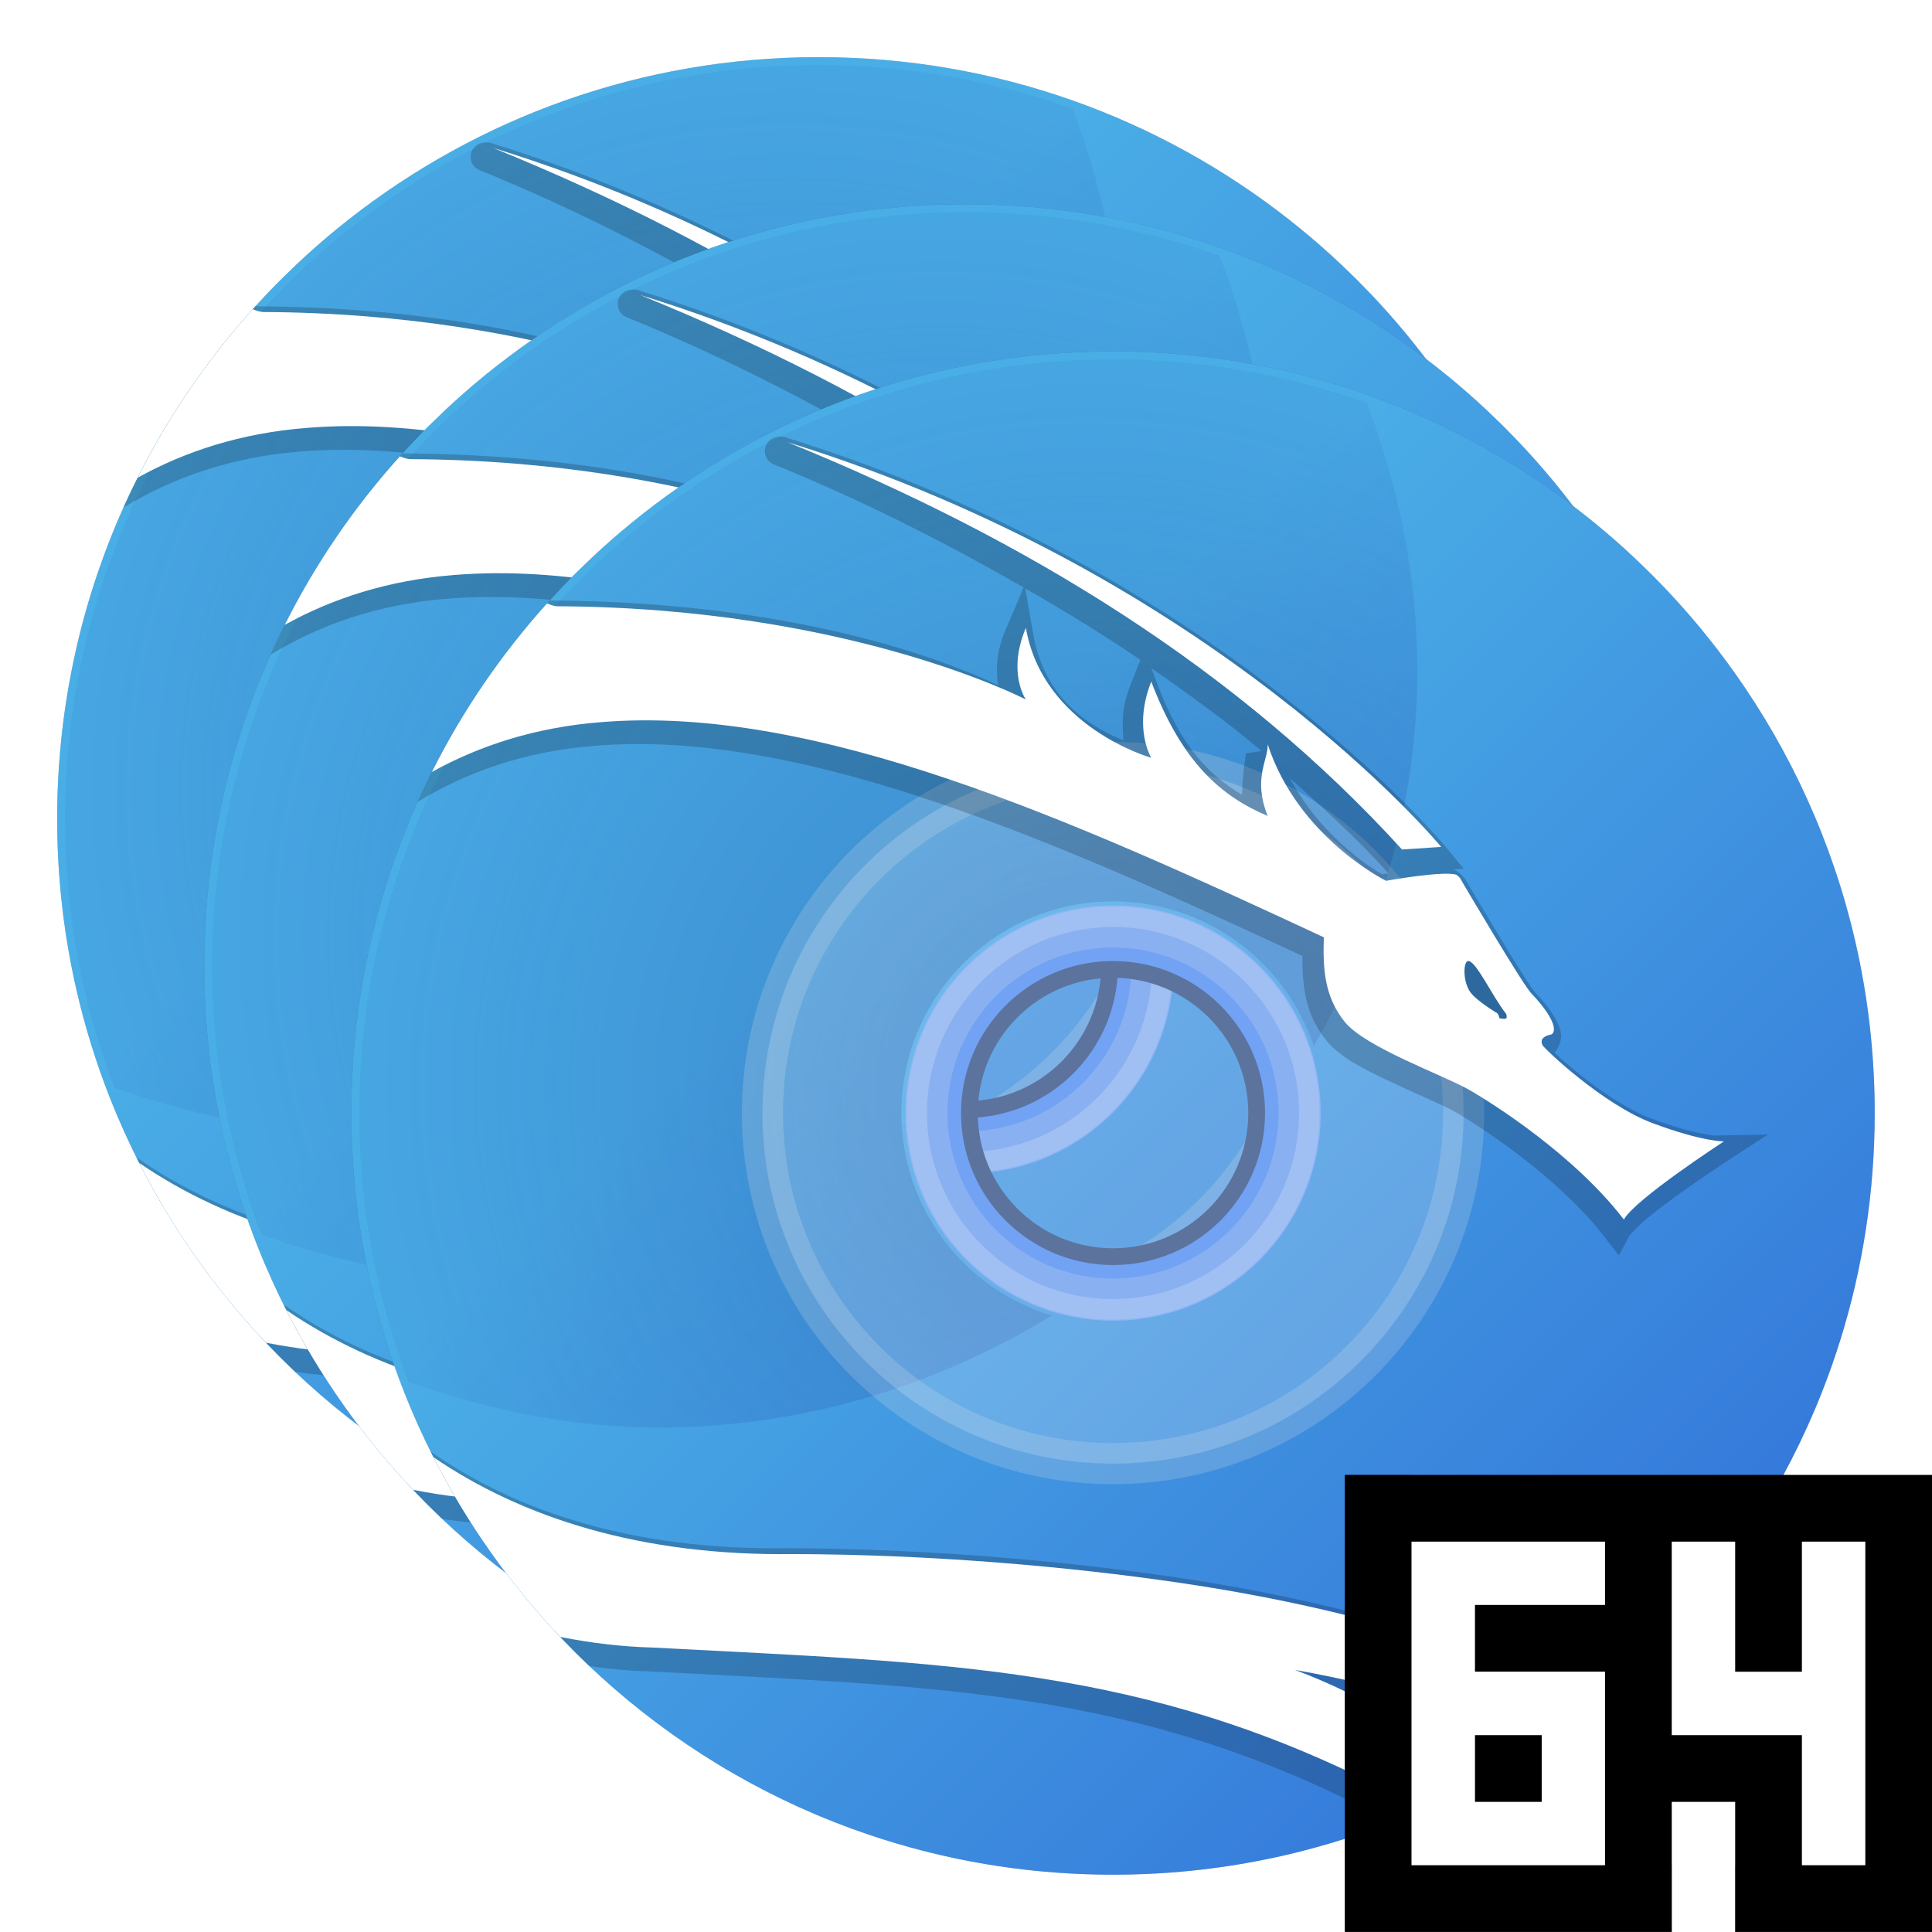
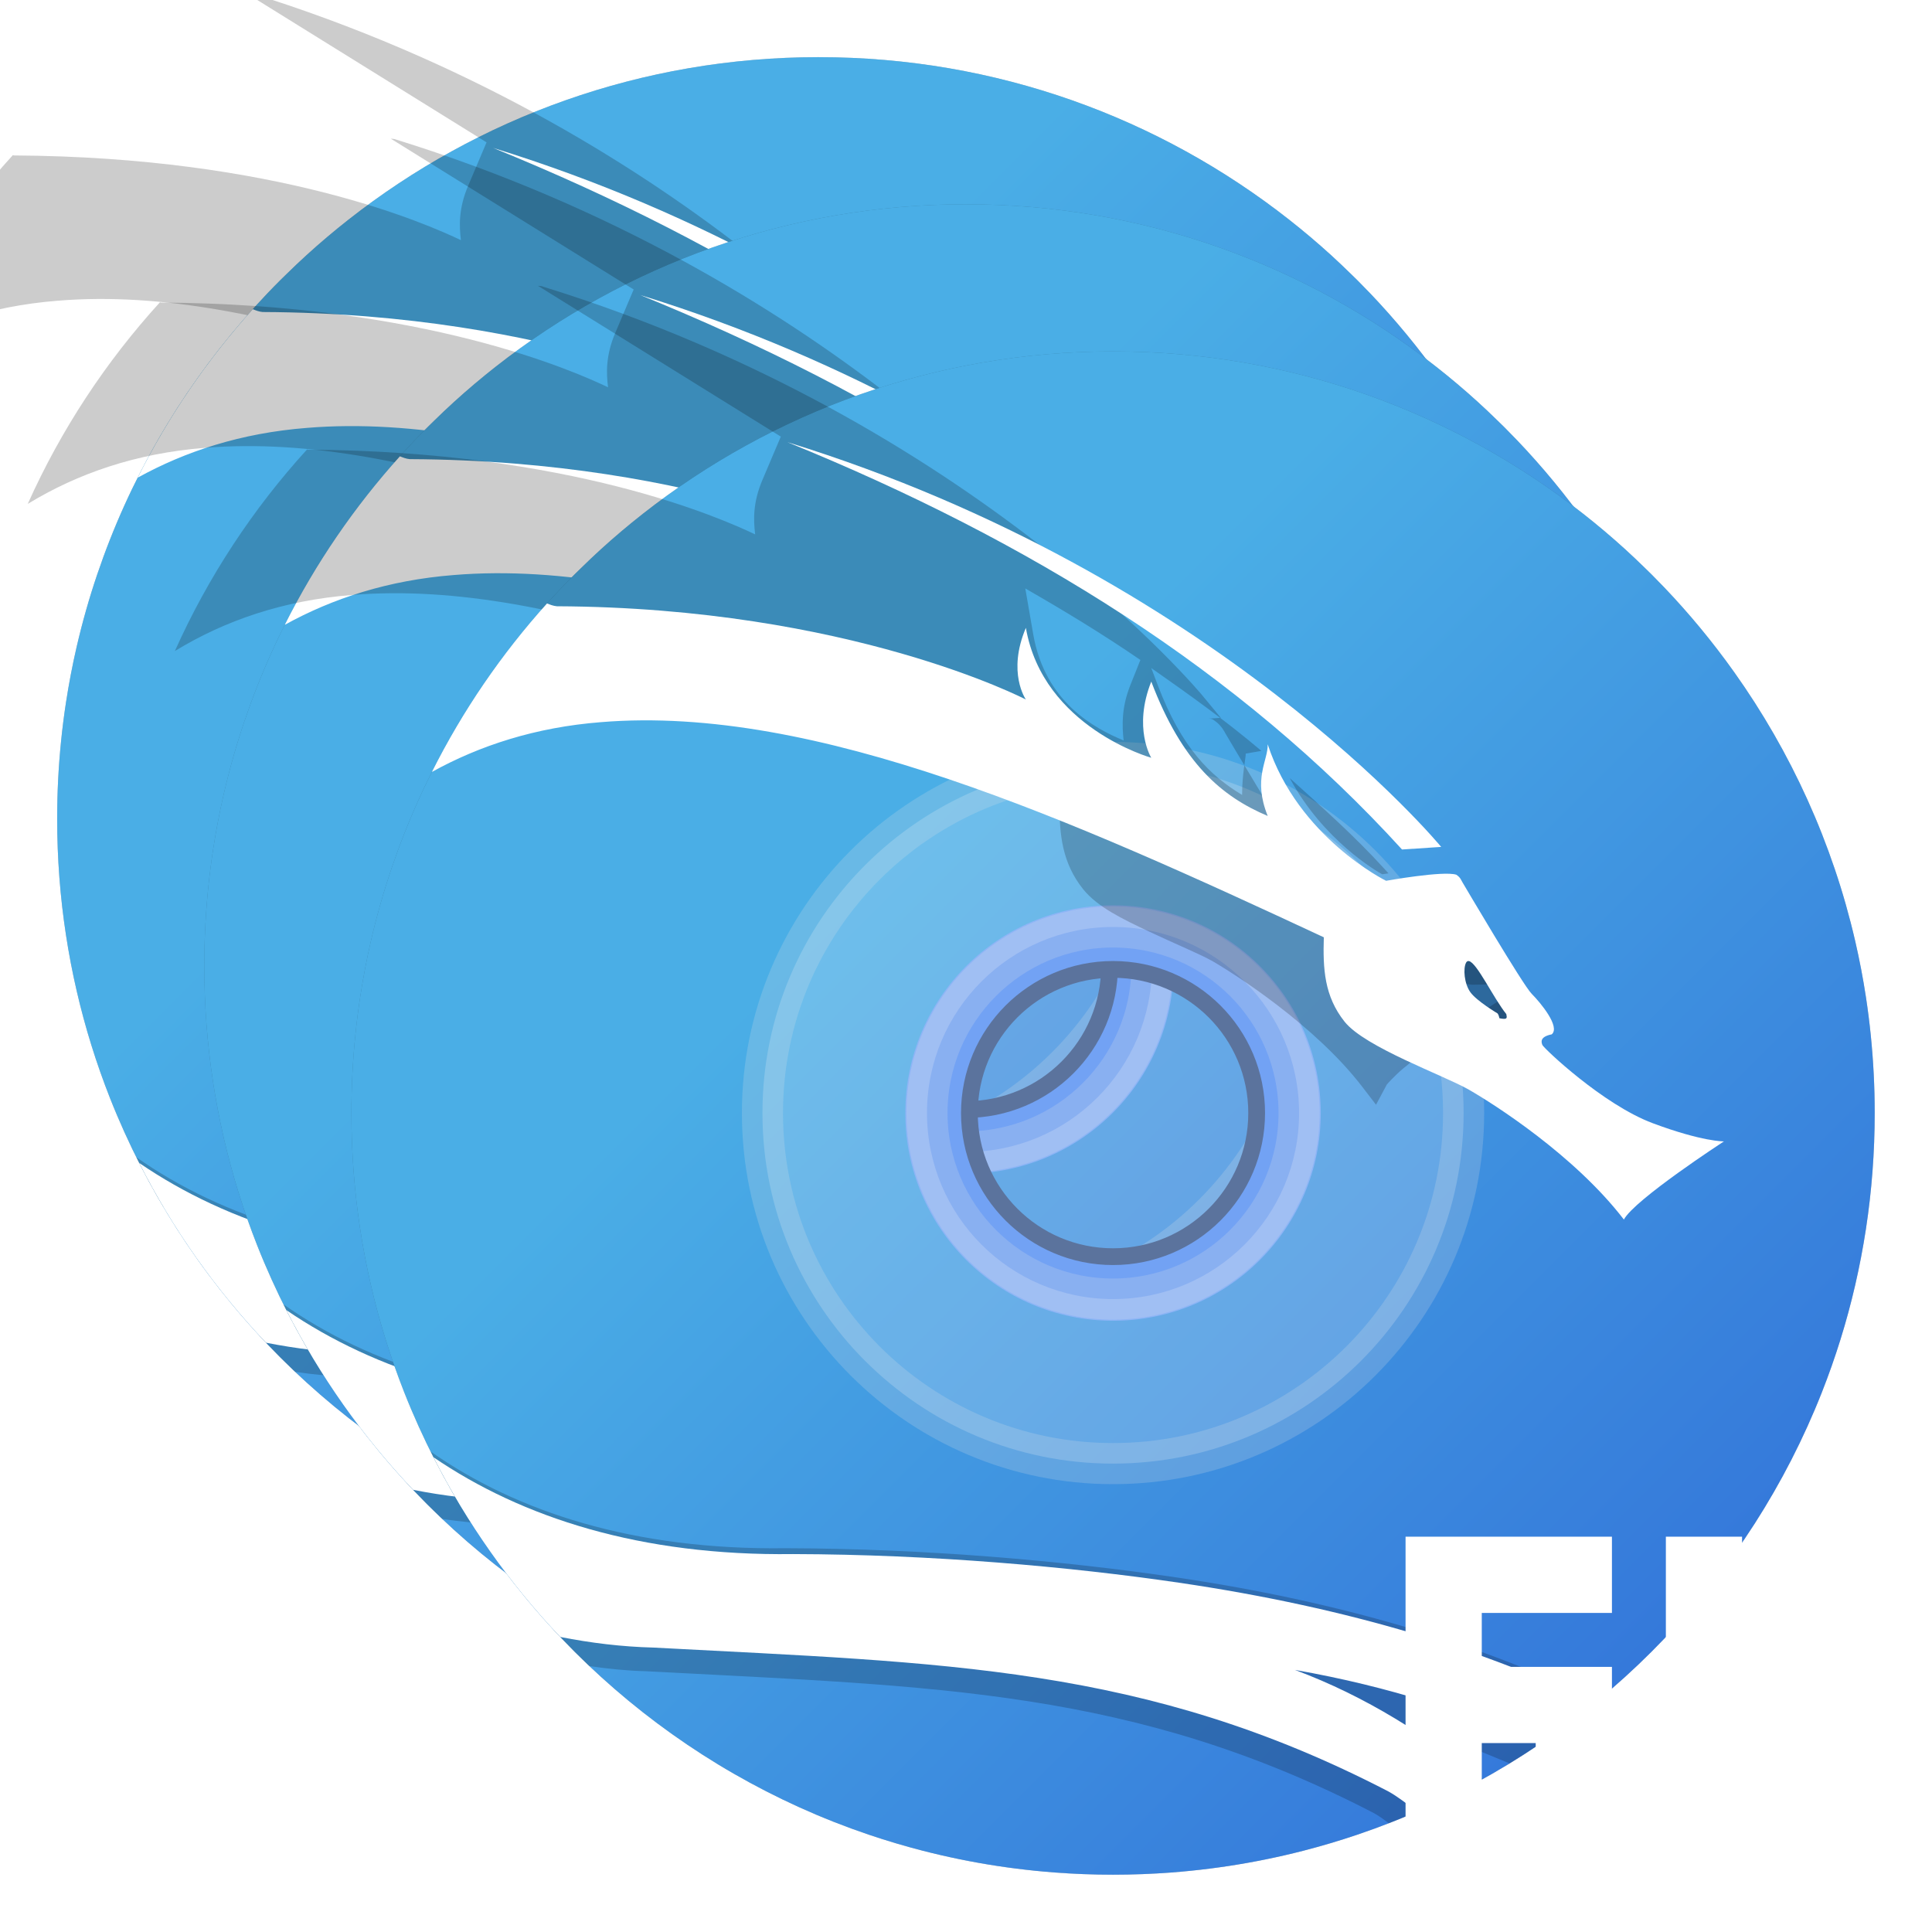
<svg xmlns="http://www.w3.org/2000/svg" xmlns:xlink="http://www.w3.org/1999/xlink" width="220" height="220" version="1.1" viewBox="0 0 165 165">
  <defs>
    <filter id="c" x="-.035" y="-.035" width="1.069" height="1.069" style="color-interpolation-filters:sRGB">
      <feGaussianBlur stdDeviation="2.243" />
    </filter>
  </defs>
  <radialGradient id="a" cx="106.31" cy="106.09" r="134.6" gradientTransform="matrix(.707 0 0 .707 4.709 4.709)" gradientUnits="userSpaceOnUse">
    <stop stop-color="#1b3f7c" style="stop-color:#2656a8" offset="0" />
    <stop stop-color="#2b62c0" stop-opacity="0" offset="1" />
  </radialGradient>
  <linearGradient id="b" x1="61.578" x2="160.65" y1="52.014" y2="151.09" gradientTransform="matrix(.947 0 0 .947 4.394 4.394)" gradientUnits="userSpaceOnUse">
    <stop stop-color="#265ab1" style="stop-color:#4aaee6" offset="0" />
    <stop stop-color="#5cb6e8" style="stop-color:#316fd8" offset="1" />
  </linearGradient>
  <g id="e" transform="matrix(.838 0 0 .838 .792 .792)" style="stroke-width:1.194">
    <path d="m82.5 4.879c-18.086 0-34.727 6.186-47.923 16.556-1.466 1.152-2.889 2.355-4.267 3.608-0.692 0.629-1.369 1.275-2.037 1.928-0.219 0.214-0.441 0.426-0.658 0.643-0.439 0.439-0.874 0.882-1.302 1.332-1.714 1.797-3.34 3.676-4.877 5.631-4.05e-4 5.14e-4 -9.64e-4 8.82e-4 -0.002 0.002-0.768 0.977-1.513 1.974-2.234 2.987-0.721 1.014-1.419 2.047-2.092 3.096-0.337 0.525-0.667 1.054-0.991 1.587-2.06e-4 3.38e-4 2.05e-4 0.001 0 0.002-0.972 1.6-1.889 3.239-2.746 4.912-0.571 1.116-1.117 2.247-1.635 3.393-0.259 0.573-0.512 1.149-0.757 1.73-1.66e-4 3.93e-4 1.66e-4 9.64e-4 0 0.002-0.245 0.58-0.484 1.164-0.715 1.751-0.463 1.175-0.898 2.364-1.305 3.566-0.203 0.601-0.401 1.206-0.59 1.814-0.189 0.608-0.371 1.218-0.545 1.832-1.22e-4 4.31e-4 1.223e-4 9.64e-4 0 0.002-0.349 1.228-0.668 2.468-0.957 3.72-0.433 1.878-0.798 3.781-1.093 5.708-0.196 1.285-0.361 2.58-0.493 3.885-4.68e-5 4.61e-4 4.68e-5 9.36e-4 0 0.002-0.132 1.304-0.233 2.618-0.3 3.941-2.37e-5 4.65e-4 2.36e-5 9.31e-4 0 0.001-0.033 0.661-0.059 1.325-0.075 1.99-1.17e-5 4.66e-4 1.19e-5 9.3e-4 0 0.001-0.017 0.665-0.025 1.333-0.025 2.002 0 4.019 0.305 7.967 0.894 11.821 0.294 1.927 0.659 3.83 1.093 5.708 1.021e-4 4.4e-4 -1.023e-4 9.8e-4 0 9.8e-4 0.433 1.877 0.935 3.729 1.502 5.552 0.567 1.823 1.2 3.617 1.895 5.38 0.463 1.175 0.955 2.336 1.473 3.482s1.063 2.277 1.635 3.393c1.91e-4 3.5e-4 -1.89e-4 9.6e-4 0 9.6e-4 1.143 2.231 2.391 4.4 3.736 6.499 0.673 1.05 1.37 2.082 2.092 3.096 0.361 0.507 0.727 1.011 1.1 1.509 0.745 0.996 1.513 1.973 2.304 2.932 1.186 1.438 2.423 2.832 3.708 4.179 0.428 0.449 0.863 0.894 1.302 1.333 3.512 3.512 7.358 6.688 11.488 9.478 1.032 0.697 2.081 1.371 3.148 2.019 0.533 0.324 1.072 0.641 1.614 0.953 1.084 0.623 2.183 1.221 3.299 1.793 1.116 0.571 2.247 1.117 3.393 1.635 1.146 0.518 2.307 1.01 3.482 1.473 1.175 0.463 2.364 0.898 3.566 1.305 1.803 0.61 3.637 1.156 5.497 1.635 1.24 0.319 2.493 0.608 3.756 0.866 1.263 0.259 2.537 0.487 3.822 0.683 1.285 0.196 2.58 0.361 3.885 0.493 0.652 0.066 1.308 0.125 1.965 0.175 1.971 0.15 3.963 0.226 5.972 0.226s4.001-0.076 5.972-0.226c0.657-0.05 1.312-0.108 1.965-0.175 1.305-0.132 2.6-0.297 3.885-0.493s2.558-0.425 3.822-0.683c1.263-0.258 2.516-0.547 3.756-0.866 1.86-0.479 3.694-1.025 5.497-1.635 1.202-0.407 2.391-0.842 3.566-1.305s2.336-0.955 3.482-1.473c1.146-0.518 2.277-1.063 3.393-1.635 1.116-0.571 2.216-1.17 3.299-1.793 0.542-0.312 1.08-0.629 1.614-0.953 1.067-0.648 2.116-1.322 3.148-2.019 4.129-2.79 7.976-5.966 11.488-9.478 0.439-0.439 0.874-0.884 1.302-1.333 1.285-1.348 2.522-2.742 3.708-4.179 0.791-0.958 1.559-1.935 2.304-2.932 0.372-0.498 0.739-1.002 1.1-1.509 0.721-1.014 1.419-2.047 2.092-3.096 1.346-2.1 2.594-4.269 3.736-6.5 0.571-1.116 1.117-2.247 1.635-3.393 0.518-1.146 1.01-2.307 1.473-3.482 0.695-1.763 1.328-3.557 1.895-5.38 0.567-1.823 1.069-3.674 1.502-5.552 1e-4 -4.6e-4 -1.2e-4 -9.5e-4 0-9.6e-4 0.433-1.878 0.798-3.781 1.093-5.708 0.589-3.854 0.894-7.803 0.894-11.821 0-0.67-9e-3 -1.337-0.025-2.004-0.017-0.665-0.042-1.329-0.076-1.99-3e-5 -4.65e-4 1e-5 -9.3e-4 0-0.001-0.067-1.323-0.168-2.636-0.3-3.941-4e-5 -4.62e-4 5e-5 -9.36e-4 0-0.002-0.132-1.305-0.297-2.6-0.493-3.885-0.294-1.927-0.659-3.83-1.093-5.708-0.289-1.251-0.609-2.492-0.957-3.72-0.174-0.614-0.356-1.226-0.545-1.833-0.189-0.608-0.386-1.213-0.59-1.814-0.407-1.202-0.842-2.391-1.305-3.566-0.463-1.175-0.955-2.336-1.473-3.482-0.518-1.146-1.063-2.277-1.635-3.393-1.143-2.231-2.39-4.401-3.736-6.5-0.673-1.05-1.37-2.082-2.092-3.096-2.164-3.043-4.542-5.924-7.112-8.62-0.428-0.449-0.863-0.893-1.302-1.332-0.217-0.217-0.439-0.429-0.658-0.643-0.669-0.653-1.345-1.3-2.037-1.928-1.378-1.253-2.801-2.456-4.267-3.608-13.196-10.37-29.837-16.556-47.923-16.556zm0 56.451c11.692 0 21.17 9.477 21.17 21.17 0 11.692-9.477 21.168-21.17 21.168-11.692 0-21.17-9.476-21.17-21.168s9.477-21.17 21.17-21.17z" style="filter:url(#c);opacity:.5;stroke-width:.854" />
    <path d="m82.5 54.917c-15.234 0-27.582 12.348-27.582 27.582 0 15.233 12.348 27.582 27.582 27.582s27.582-12.349 27.582-27.582c0-15.234-12.348-27.582-27.582-27.582zm0 12.945c8.083 0 14.638 6.554 14.638 14.638s-6.554 14.638-14.638 14.638-14.638-6.554-14.638-14.638 6.554-14.638 14.638-14.638z" fill="#72a2f4" stroke="#5b739d" stroke-width="1.708" />
    <path d="m82.5 4.879c-18.086 0-34.727 6.186-47.923 16.556-1.466 1.152-2.889 2.355-4.267 3.608-0.692 0.629-1.369 1.275-2.037 1.928-0.219 0.214-0.441 0.426-0.658 0.643-0.439 0.439-0.874 0.882-1.302 1.332-1.714 1.797-3.34 3.676-4.877 5.631-4.05e-4 5.14e-4 -9.64e-4 8.82e-4 -0.002 0.002-0.768 0.977-1.513 1.974-2.234 2.987-0.721 1.014-1.419 2.047-2.092 3.096-0.337 0.525-0.667 1.054-0.991 1.587-2.06e-4 3.38e-4 2.05e-4 0.001 0 0.002-0.972 1.6-1.889 3.239-2.746 4.912-0.571 1.116-1.117 2.247-1.635 3.393-0.259 0.573-0.512 1.149-0.757 1.73-1.66e-4 3.93e-4 1.66e-4 9.64e-4 0 0.002-0.245 0.58-0.484 1.164-0.715 1.751-0.463 1.175-0.898 2.364-1.305 3.566-0.203 0.601-0.401 1.206-0.59 1.814-0.189 0.608-0.371 1.218-0.545 1.832-1.22e-4 4.31e-4 1.223e-4 9.64e-4 0 0.002-0.349 1.228-0.668 2.468-0.957 3.72-0.433 1.878-0.798 3.781-1.093 5.708-0.196 1.285-0.361 2.58-0.493 3.885-4.68e-5 4.61e-4 4.68e-5 9.36e-4 0 0.002-0.132 1.304-0.233 2.618-0.3 3.941-2.37e-5 4.65e-4 2.36e-5 9.31e-4 0 0.001-0.033 0.661-0.059 1.325-0.075 1.99-1.17e-5 4.66e-4 1.19e-5 9.3e-4 0 0.001-0.017 0.665-0.025 1.333-0.025 2.002 0 4.019 0.305 7.967 0.894 11.821 0.294 1.927 0.659 3.83 1.093 5.708 1.021e-4 4.4e-4 -1.023e-4 9.8e-4 0 9.8e-4 0.433 1.877 0.935 3.729 1.502 5.552 0.567 1.823 1.2 3.617 1.895 5.38 0.463 1.175 0.955 2.336 1.473 3.482s1.063 2.277 1.635 3.393c1.91e-4 3.5e-4 -1.89e-4 9.6e-4 0 9.6e-4 1.143 2.231 2.391 4.4 3.736 6.499 0.673 1.05 1.37 2.082 2.092 3.096 0.361 0.507 0.727 1.011 1.1 1.509 0.745 0.996 1.513 1.973 2.304 2.932 1.186 1.438 2.423 2.832 3.708 4.179 0.428 0.449 0.863 0.894 1.302 1.333 3.512 3.512 7.358 6.688 11.488 9.478 1.032 0.697 2.081 1.371 3.148 2.019 0.533 0.324 1.072 0.641 1.614 0.953 1.084 0.623 2.183 1.221 3.299 1.793 1.116 0.571 2.247 1.117 3.393 1.635 1.146 0.518 2.307 1.01 3.482 1.473 1.175 0.463 2.364 0.898 3.566 1.305 1.803 0.61 3.637 1.156 5.497 1.635 1.24 0.319 2.493 0.608 3.756 0.866 1.263 0.259 2.537 0.487 3.822 0.683 1.285 0.196 2.58 0.361 3.885 0.493 0.652 0.066 1.308 0.125 1.965 0.175 1.971 0.15 3.963 0.226 5.972 0.226s4.001-0.076 5.972-0.226c0.657-0.05 1.312-0.108 1.965-0.175 1.305-0.132 2.6-0.297 3.885-0.493s2.558-0.425 3.822-0.683c1.263-0.258 2.516-0.547 3.756-0.866 1.86-0.479 3.694-1.025 5.497-1.635 1.202-0.407 2.391-0.842 3.566-1.305s2.336-0.955 3.482-1.473c1.146-0.518 2.277-1.063 3.393-1.635 1.116-0.571 2.216-1.17 3.299-1.793 0.542-0.312 1.08-0.629 1.614-0.953 1.067-0.648 2.116-1.322 3.148-2.019 4.129-2.79 7.976-5.966 11.488-9.478 0.439-0.439 0.874-0.884 1.302-1.333 1.285-1.348 2.522-2.742 3.708-4.179 0.791-0.958 1.559-1.935 2.304-2.932 0.372-0.498 0.739-1.002 1.1-1.509 0.721-1.014 1.419-2.047 2.092-3.096 1.346-2.1 2.594-4.269 3.736-6.5 0.571-1.116 1.117-2.247 1.635-3.393 0.518-1.146 1.01-2.307 1.473-3.482 0.695-1.763 1.328-3.557 1.895-5.38 0.567-1.823 1.069-3.674 1.502-5.552 1e-4 -4.6e-4 -1.2e-4 -9.5e-4 0-9.6e-4 0.433-1.878 0.798-3.781 1.093-5.708 0.589-3.854 0.894-7.803 0.894-11.821 0-0.67-9e-3 -1.337-0.025-2.004-0.017-0.665-0.042-1.329-0.076-1.99-3e-5 -4.65e-4 1e-5 -9.3e-4 0-0.001-0.067-1.323-0.168-2.636-0.3-3.941-4e-5 -4.62e-4 5e-5 -9.36e-4 0-0.002-0.132-1.305-0.297-2.6-0.493-3.885-0.294-1.927-0.659-3.83-1.093-5.708-0.289-1.251-0.609-2.492-0.957-3.72-0.174-0.614-0.356-1.226-0.545-1.833-0.189-0.608-0.386-1.213-0.59-1.814-0.407-1.202-0.842-2.391-1.305-3.566-0.463-1.175-0.955-2.336-1.473-3.482-0.518-1.146-1.063-2.277-1.635-3.393-1.143-2.231-2.39-4.401-3.736-6.5-0.673-1.05-1.37-2.082-2.092-3.096-2.164-3.043-4.542-5.924-7.112-8.62-0.428-0.449-0.863-0.893-1.302-1.332-0.217-0.217-0.439-0.429-0.658-0.643-0.669-0.653-1.345-1.3-2.037-1.928-1.378-1.253-2.801-2.456-4.267-3.608-13.196-10.37-29.837-16.556-47.923-16.556zm0 56.451c11.692 0 21.17 9.477 21.17 21.17 0 11.692-9.477 21.168-21.17 21.168-11.692 0-21.17-9.476-21.17-21.168s9.477-21.17 21.17-21.17z" style="fill:url(#b);stroke-width:.854" />
-     <path d="m82.5 5.675-0.003 0.001c-42.436 0-76.824 34.389-76.824 76.824 0 9.658 1.784 18.896 5.036 27.41 8.016 2.824 16.513 4.643 25.495 4.643 14.707 0 28.348-4.274 40.049-11.412-8.864-2.679-15.323-10.908-15.323-20.642 0-11.906 9.663-21.568 21.568-21.568 9.517 0 17.595 6.176 20.456 14.735 6.567-11.348 10.558-24.364 10.558-38.418 0-9.572-1.95-18.644-5.134-27.101-8.086-2.892-16.798-4.471-25.88-4.471z" style="fill:url(#a);opacity:.464;stroke-width:.854" />
    <path d="m82.5 46.771c-19.734 0-35.729 15.994-35.729 35.729 0 19.731 15.994 35.729 35.729 35.729 19.734 0 35.729-15.996 35.729-35.729 0-19.734-15.994-35.729-35.729-35.729zm0 16.768c10.47 0 18.96 8.49 18.96 18.96 0 10.47-8.49 18.96-18.96 18.96-10.47 0-18.96-8.49-18.96-18.96 0-10.47 8.49-18.96 18.96-18.96z" fill="#fefefe" opacity=".2" stroke="#e6e6e6" stroke-width="4.189" />
    <path d="m106.08 47.883c3.241 2.962 5.37 4.812 6.571 6.139l-0.159 0.005c-2.009-2.182-4.27-4.103-6.412-6.143z" opacity=".3" stroke-width="2.936" />
    <path d="m126.79 72.803c-0.299 0.06-0.466 0.355-0.74 0.476 0.041-0.073 9.5e-4 -0.094 0.072-0.154z" opacity=".3" stroke-width="2.936" />
    <path d="m119.01 65.386c-0.32-0.065-0.772-0.03-1.138 0.159-0.366 0.189-0.601 0.475-0.74 0.716l-0.015 0.019-0.01 0.024c-0.449 0.84-0.396 1.511-0.303 2.277 0.093 0.766 0.315 1.573 0.855 2.315 0.578 0.795 1.304 1.284 1.955 1.739 0.405 0.283 0.531 0.351 0.754 0.49l0.149 0.769 0.975 0.202c0.272 0.056 0.504 0.101 0.812 0.096 0.308-0.005 0.844-0.069 1.287-0.552 0.443-0.483 0.446-1.046 0.427-1.287-0.018-0.241-0.049-0.335-0.058-0.384l-0.062-0.384-0.245-0.303c-0.512-0.635-1.267-1.924-1.965-3.069-0.349-0.573-0.69-1.113-1.042-1.58-0.176-0.234-0.35-0.447-0.576-0.658-0.227-0.211-0.489-0.47-1.062-0.586z" opacity=".3" stroke-width="2.936" />
    <path d="m106.05 47.863c3.248 2.967 5.386 4.823 6.59 6.153l-0.163 0.01c-2.015-2.189-4.277-4.117-6.427-6.163z" opacity=".3" stroke-width="2.936" />
-     <path d="m48.641 13.564c-1.841-0.025-2.218 2.28-0.623 2.867 8.979 3.65 17.343 7.907 25.37 12.504l-1.885 4.445c-0.957 2.255-0.912 4.044-0.727 5.519-3.471-1.643-18.756-8.482-45.556-8.631-0.016-0.002-0.08-0.025-0.109-0.032-5.515 6.052-10.083 12.98-13.476 20.551l0.099-0.06c4.975-3.012 10.878-5.101 17.97-5.655h0.01c21.057-1.738 46.781 9.647 72.087 21.422-0.019 2.915 0.246 5.873 2.389 8.552 1.463 1.829 4.051 3.066 6.685 4.309 2.634 1.244 5.347 2.374 6.404 2.981v-0.005c2.431 1.395 10.571 6.623 15.354 12.847l1.417 1.847 1.098-2.055c5e-3 -0.01 0.734-0.856 1.694-1.659 0.96-0.803 2.177-1.718 3.366-2.574 2.378-1.712 4.634-3.183 4.634-3.183l4.407-2.867-5.258 0.106s-0.326 0.02-1.413-0.189c-1.087-0.208-2.82-0.645-5.287-1.568-2.255-0.843-4.97-2.678-7.062-4.339-1.046-0.831-1.947-1.617-2.582-2.205-0.065-0.06-0.091-0.089-0.151-0.145 0.585-0.635 0.759-1.54 0.629-2.124-0.142-0.637-0.411-1.143-0.715-1.635-0.608-0.985-1.376-1.854-1.912-2.389 0.095 0.095-0.147-0.18-0.382-0.523-0.235-0.343-0.539-0.807-0.88-1.344-0.683-1.074-1.521-2.442-2.336-3.788-1.63-2.693-3.093-5.185-3.24-5.431v-0.005c4e-3 0.007-0.371-0.764-1.073-1.232l-0.179-0.122-0.198-0.063c-0.079-0.025-0.142 0.005-0.218-0.014l1.242-0.084-1.867-2.262s-23.126-28.024-67.212-41.681c-0.003-0.001-0.005-0.005-0.008-0.005-0.042-0.013-0.078-0.03-0.12-0.043v0.003c-0.136-0.024-0.264-0.036-0.387-0.038zm24.917 15.473c4.027 2.312 7.971 4.705 11.73 7.289l-1.021 2.56c-0.913 2.295-0.851 4.114-0.686 5.644-2.859-1.187-8-3.824-9.214-10.821l-0.808-4.671zm-49.78 3.873c0.337 0.147 0.497 0.287 1.171 0.349l0.061 0.01h0.068c29.527 0.134 47.109 9.33 47.109 9.33l1.881-2.148c4.119 6.099 11.189 8.2 11.189 8.2l3.735 1.044-2.051-3.289s-0.309-0.454-0.503-1.561c-0.038-0.219 0.141-0.699 0.122-0.959 2.971 5.44 6.425 8.957 10.385 10.632l3.327 1.407-1.349-3.352c-0.19-0.471-0.034-0.648-0.122-1.03 4.133 6.419 10.129 9.548 10.129 9.548l0.44 0.218 0.488-0.088s1.43-0.257 3.009-0.46c0.789-0.101 1.615-0.187 2.285-0.222 0.508-0.026 0.727 0.005 0.865 0.01 2e-3 0.023-0.046-0.073 0.063 0.108-3e-3 -0.005 1.614 2.734 3.256 5.445 0.821 1.357 1.665 2.733 2.37 3.841 0.352 0.554 0.672 1.04 0.939 1.431 0.267 0.391 0.411 0.633 0.731 0.953 0.365 0.365 1.069 1.179 1.478 1.843 0.13 0.211 0.161 0.314 0.218 0.45-0.302 0.194-0.706 0.221-0.894 0.576-0.421 0.794-0.168 1.558-0.034 1.872l6e-3 0.005c0.233 0.542 0.26 0.423 0.342 0.517 0.083 0.094 0.17 0.191 0.277 0.3 0.213 0.218 0.495 0.487 0.841 0.808 0.693 0.641 1.641 1.473 2.753 2.356 2.224 1.765 5.057 3.744 7.878 4.798 1.823 0.681 2.883 0.905 4.04 1.193-0.774 0.528-0.884 0.573-1.823 1.249-1.224 0.881-2.488 1.826-3.542 2.708-0.484 0.405-0.726 0.805-1.107 1.171-5.26-6.193-12.512-11.003-15.024-12.445v-0.007c-1.505-0.863-4.08-1.889-6.616-3.087-2.536-1.198-4.998-2.688-5.621-3.467-1.776-2.22-1.887-4.519-1.794-7.628l0.029-0.988-0.901-0.421c-25.589-11.916-51.861-23.918-74.406-22.061h-0.01c-5.735 0.449-10.605 2.074-15.055 4.146 0.995-1.948 1.92-3.977 3.106-5.732 1.801-2.666 4.029-5.094 6.264-7.575l0.002-0.002zm62.621 4.242c3.853 2.699 7.678 5.427 11.222 8.441l-1.597 0.277c0.012 0.448-0.374 2.097-0.368 4.213-3.245-1.958-6.149-4.749-8.591-11.174l-0.667-1.756zm14.111 11.212c3.294 2.968 6.608 5.913 9.595 9.196l0.465 0.513c-0.194 0.032-0.528 0.078-0.633 0.096-0.476-0.245-6.021-3.441-9.428-9.805zm-87.555 68.636c0.854 1.717 1.768 3.399 2.742 5.042 8.759 4.938 19.816 7.991 33.462 7.814 14.108 0.036 28.081 1.284 39.106 2.902 17.059 2.503 30.389 6.672 41.027 11.674 0.871-0.659 1.73-1.334 2.572-2.029-11.155-5.448-25.153-9.972-43.167-12.615-11.167-1.639-25.254-2.901-39.535-2.937h-0.025c-15.488 0.205-27.412-3.708-36.182-9.852zm12.526 18.163c1.177 1.274 2.395 2.509 3.654 3.701 1.901 0.278 3.827 0.475 5.793 0.525 29.61 1.576 49.712 1.786 74.191 14.476 5e-3 2e-3 0.01 7e-3 0.014 0.01 0.497 0.276 0.983 0.633 1.467 0.999 1.103-0.428 2.192-0.883 3.27-1.36-1.092-0.82-2.179-1.662-3.314-2.29l-0.038-0.019c-25.091-13.008-45.9-13.244-75.486-14.821h-0.038c-3.274-0.083-6.432-0.55-9.517-1.223zm75.092 3.514-0.784 2.894c6.787 2.53 12.518 6.142 17.773 10.195 0.881-0.447 1.75-0.913 2.612-1.392-2.275-1.837-4.549-3.676-7.121-5.243 3.614 1.054 6.736 2.353 9.858 3.651 1.175-0.718 2.327-1.468 3.46-2.246-7.457-3.242-15.71-6.094-25.798-7.86z" style="opacity:.2;stroke-width:.86" />
+     <path d="m48.641 13.564l-1.885 4.445c-0.957 2.255-0.912 4.044-0.727 5.519-3.471-1.643-18.756-8.482-45.556-8.631-0.016-0.002-0.08-0.025-0.109-0.032-5.515 6.052-10.083 12.98-13.476 20.551l0.099-0.06c4.975-3.012 10.878-5.101 17.97-5.655h0.01c21.057-1.738 46.781 9.647 72.087 21.422-0.019 2.915 0.246 5.873 2.389 8.552 1.463 1.829 4.051 3.066 6.685 4.309 2.634 1.244 5.347 2.374 6.404 2.981v-0.005c2.431 1.395 10.571 6.623 15.354 12.847l1.417 1.847 1.098-2.055c5e-3 -0.01 0.734-0.856 1.694-1.659 0.96-0.803 2.177-1.718 3.366-2.574 2.378-1.712 4.634-3.183 4.634-3.183l4.407-2.867-5.258 0.106s-0.326 0.02-1.413-0.189c-1.087-0.208-2.82-0.645-5.287-1.568-2.255-0.843-4.97-2.678-7.062-4.339-1.046-0.831-1.947-1.617-2.582-2.205-0.065-0.06-0.091-0.089-0.151-0.145 0.585-0.635 0.759-1.54 0.629-2.124-0.142-0.637-0.411-1.143-0.715-1.635-0.608-0.985-1.376-1.854-1.912-2.389 0.095 0.095-0.147-0.18-0.382-0.523-0.235-0.343-0.539-0.807-0.88-1.344-0.683-1.074-1.521-2.442-2.336-3.788-1.63-2.693-3.093-5.185-3.24-5.431v-0.005c4e-3 0.007-0.371-0.764-1.073-1.232l-0.179-0.122-0.198-0.063c-0.079-0.025-0.142 0.005-0.218-0.014l1.242-0.084-1.867-2.262s-23.126-28.024-67.212-41.681c-0.003-0.001-0.005-0.005-0.008-0.005-0.042-0.013-0.078-0.03-0.12-0.043v0.003c-0.136-0.024-0.264-0.036-0.387-0.038zm24.917 15.473c4.027 2.312 7.971 4.705 11.73 7.289l-1.021 2.56c-0.913 2.295-0.851 4.114-0.686 5.644-2.859-1.187-8-3.824-9.214-10.821l-0.808-4.671zm-49.78 3.873c0.337 0.147 0.497 0.287 1.171 0.349l0.061 0.01h0.068c29.527 0.134 47.109 9.33 47.109 9.33l1.881-2.148c4.119 6.099 11.189 8.2 11.189 8.2l3.735 1.044-2.051-3.289s-0.309-0.454-0.503-1.561c-0.038-0.219 0.141-0.699 0.122-0.959 2.971 5.44 6.425 8.957 10.385 10.632l3.327 1.407-1.349-3.352c-0.19-0.471-0.034-0.648-0.122-1.03 4.133 6.419 10.129 9.548 10.129 9.548l0.44 0.218 0.488-0.088s1.43-0.257 3.009-0.46c0.789-0.101 1.615-0.187 2.285-0.222 0.508-0.026 0.727 0.005 0.865 0.01 2e-3 0.023-0.046-0.073 0.063 0.108-3e-3 -0.005 1.614 2.734 3.256 5.445 0.821 1.357 1.665 2.733 2.37 3.841 0.352 0.554 0.672 1.04 0.939 1.431 0.267 0.391 0.411 0.633 0.731 0.953 0.365 0.365 1.069 1.179 1.478 1.843 0.13 0.211 0.161 0.314 0.218 0.45-0.302 0.194-0.706 0.221-0.894 0.576-0.421 0.794-0.168 1.558-0.034 1.872l6e-3 0.005c0.233 0.542 0.26 0.423 0.342 0.517 0.083 0.094 0.17 0.191 0.277 0.3 0.213 0.218 0.495 0.487 0.841 0.808 0.693 0.641 1.641 1.473 2.753 2.356 2.224 1.765 5.057 3.744 7.878 4.798 1.823 0.681 2.883 0.905 4.04 1.193-0.774 0.528-0.884 0.573-1.823 1.249-1.224 0.881-2.488 1.826-3.542 2.708-0.484 0.405-0.726 0.805-1.107 1.171-5.26-6.193-12.512-11.003-15.024-12.445v-0.007c-1.505-0.863-4.08-1.889-6.616-3.087-2.536-1.198-4.998-2.688-5.621-3.467-1.776-2.22-1.887-4.519-1.794-7.628l0.029-0.988-0.901-0.421c-25.589-11.916-51.861-23.918-74.406-22.061h-0.01c-5.735 0.449-10.605 2.074-15.055 4.146 0.995-1.948 1.92-3.977 3.106-5.732 1.801-2.666 4.029-5.094 6.264-7.575l0.002-0.002zm62.621 4.242c3.853 2.699 7.678 5.427 11.222 8.441l-1.597 0.277c0.012 0.448-0.374 2.097-0.368 4.213-3.245-1.958-6.149-4.749-8.591-11.174l-0.667-1.756zm14.111 11.212c3.294 2.968 6.608 5.913 9.595 9.196l0.465 0.513c-0.194 0.032-0.528 0.078-0.633 0.096-0.476-0.245-6.021-3.441-9.428-9.805zm-87.555 68.636c0.854 1.717 1.768 3.399 2.742 5.042 8.759 4.938 19.816 7.991 33.462 7.814 14.108 0.036 28.081 1.284 39.106 2.902 17.059 2.503 30.389 6.672 41.027 11.674 0.871-0.659 1.73-1.334 2.572-2.029-11.155-5.448-25.153-9.972-43.167-12.615-11.167-1.639-25.254-2.901-39.535-2.937h-0.025c-15.488 0.205-27.412-3.708-36.182-9.852zm12.526 18.163c1.177 1.274 2.395 2.509 3.654 3.701 1.901 0.278 3.827 0.475 5.793 0.525 29.61 1.576 49.712 1.786 74.191 14.476 5e-3 2e-3 0.01 7e-3 0.014 0.01 0.497 0.276 0.983 0.633 1.467 0.999 1.103-0.428 2.192-0.883 3.27-1.36-1.092-0.82-2.179-1.662-3.314-2.29l-0.038-0.019c-25.091-13.008-45.9-13.244-75.486-14.821h-0.038c-3.274-0.083-6.432-0.55-9.517-1.223zm75.092 3.514-0.784 2.894c6.787 2.53 12.518 6.142 17.773 10.195 0.881-0.447 1.75-0.913 2.612-1.392-2.275-1.837-4.549-3.676-7.121-5.243 3.614 1.054 6.736 2.353 9.858 3.651 1.175-0.718 2.327-1.468 3.46-2.246-7.457-3.242-15.71-6.094-25.798-7.86z" style="opacity:.2;stroke-width:.86" />
    <path d="m49.322 14.132c24.599 10 46.008 23.25 62.63 41.51l3.991-0.263s-22.86-27.735-66.621-41.248zm-24.507 16.434c-4.637 5.147-8.592 10.918-11.73 17.172 4.868-2.692 10.561-4.552 17.236-5.074 21.914-1.808 48.079 10.014 73.661 21.927-0.095 3.177 0.037 6 2.124 8.609 2.087 2.608 10.101 5.453 12.662 6.922 2.561 1.47 10.766 6.69 15.794 13.234 1.09-2.04 10.196-7.966 10.196-7.966s-2.182 0.044-7.257-1.853c-5.076-1.897-11.099-7.634-11.242-7.966-0.142-0.332-0.237-0.851 0.949-1.089 0.901-0.758-1.136-3.226-2.037-4.126-0.901-0.901-6.926-11.145-7.068-11.383-0.142-0.237-0.193-0.475-0.619-0.76-1.328-0.427-7.157 0.62-7.157 0.62s-8.972-4.411-12.064-13.912c0.045 1.664-1.538 3.481 0 7.304-4.678-1.979-8.697-5.353-11.866-13.694-1.886 4.744 0 7.764 0 7.764s-11.018-3.081-12.78-13.24c-1.934 4.56 0 7.304 0 7.304s-17.96-9.369-47.801-9.505c-0.366-0.034-0.684-0.159-1.002-0.289zm93.958 36.448c0.81 0.164 2.492 3.77 3.808 5.404 0.064 0.373 0.169 0.601-0.703 0.422-0.073-0.383-0.203-0.499-0.203-0.499s-2.102-1.251-2.747-2.139c-0.646-0.888-0.761-2.443-0.446-3.032 0.077-0.133 0.175-0.179 0.291-0.155zm-105.53 50.564c3.415 6.729 7.779 12.894 12.92 18.317 3.098 0.61 6.273 1.002 9.53 1.084 29.61 1.577 50.068 1.801 74.863 14.656 1.002 0.554 1.961 1.33 2.933 2.05 2.262-0.986 4.467-2.078 6.611-3.267-5.599-4.447-11.723-8.427-19.057-11.161 9.751 1.706 17.76 4.422 24.999 7.509 1.907-1.294 3.752-2.673 5.532-4.128-10.941-5.283-24.681-9.678-42.366-12.273-11.096-1.628-25.129-2.88-39.325-2.916-15.511 0.205-27.62-3.709-36.641-9.872z" style="fill:#fff;stroke-width:.86" />
  </g>
  <use id="d" transform="translate(12.565 12.565)" width="100%" height="100%" style="stroke-width:1.194" xlink:href="#e" />
  <use transform="translate(12.565 12.565)" width="100%" height="100%" style="stroke-width:1.194" xlink:href="#d" />
  <path d="m120.04 131.24v28.732h17.625v-17.616h-11.116v-4.606h11.116v-6.51h-12.064zm22.231 0v17.625h11.106v11.106h6.509v-28.732h-6.509v11.116h-4.598v-11.116zm-15.722 17.625h4.606v4.598h-4.606z" style="color-rendering:auto;color:#000000;dominant-baseline:auto;fill:#fff;font-feature-settings:normal;font-variant-alternates:normal;font-variant-caps:normal;font-variant-east-asian:normal;font-variant-ligatures:normal;font-variant-numeric:normal;font-variant-position:normal;font-variation-settings:normal;image-rendering:auto;inline-size:0;isolation:auto;mix-blend-mode:normal;shape-margin:0;shape-padding:0;shape-rendering:auto;solid-color:#000000;stop-color:#000000;stroke-width:.953;text-decoration-color:#000000;text-decoration-line:none;text-decoration-style:solid;text-indent:0;text-orientation:mixed;text-transform:none;white-space:normal" />
-   <path d="m114.85 125.96v39.037h27.929v-5.698h-6e-3v-5.414h5.418v5.414h-4e-3v5.698h16.814v-5.559h3e-3v-33.474h-44.456v-4e-3h-5.698zm5.698 5.702h16.527v5.408h-11.107v5.698h11.107v16.53h-16.527v-27.637zm22.225 0h5.418v11.107h5.698v-11.107h5.416v27.637h-5.416v-11.112h-11.116v-16.524zm-16.804 16.524v5.698h5.698v-5.698z" style="color-rendering:auto;color:#000000;dominant-baseline:auto;font-feature-settings:normal;font-variant-alternates:normal;font-variant-caps:normal;font-variant-east-asian:normal;font-variant-ligatures:normal;font-variant-numeric:normal;font-variant-position:normal;font-variation-settings:normal;image-rendering:auto;inline-size:0;isolation:auto;mix-blend-mode:normal;shape-margin:0;shape-padding:0;shape-rendering:auto;solid-color:#000000;stop-color:#000000;stroke-width:.714;text-decoration-color:#000000;text-decoration-line:none;text-decoration-style:solid;text-indent:0;text-orientation:mixed;text-transform:none;white-space:normal" />
</svg>